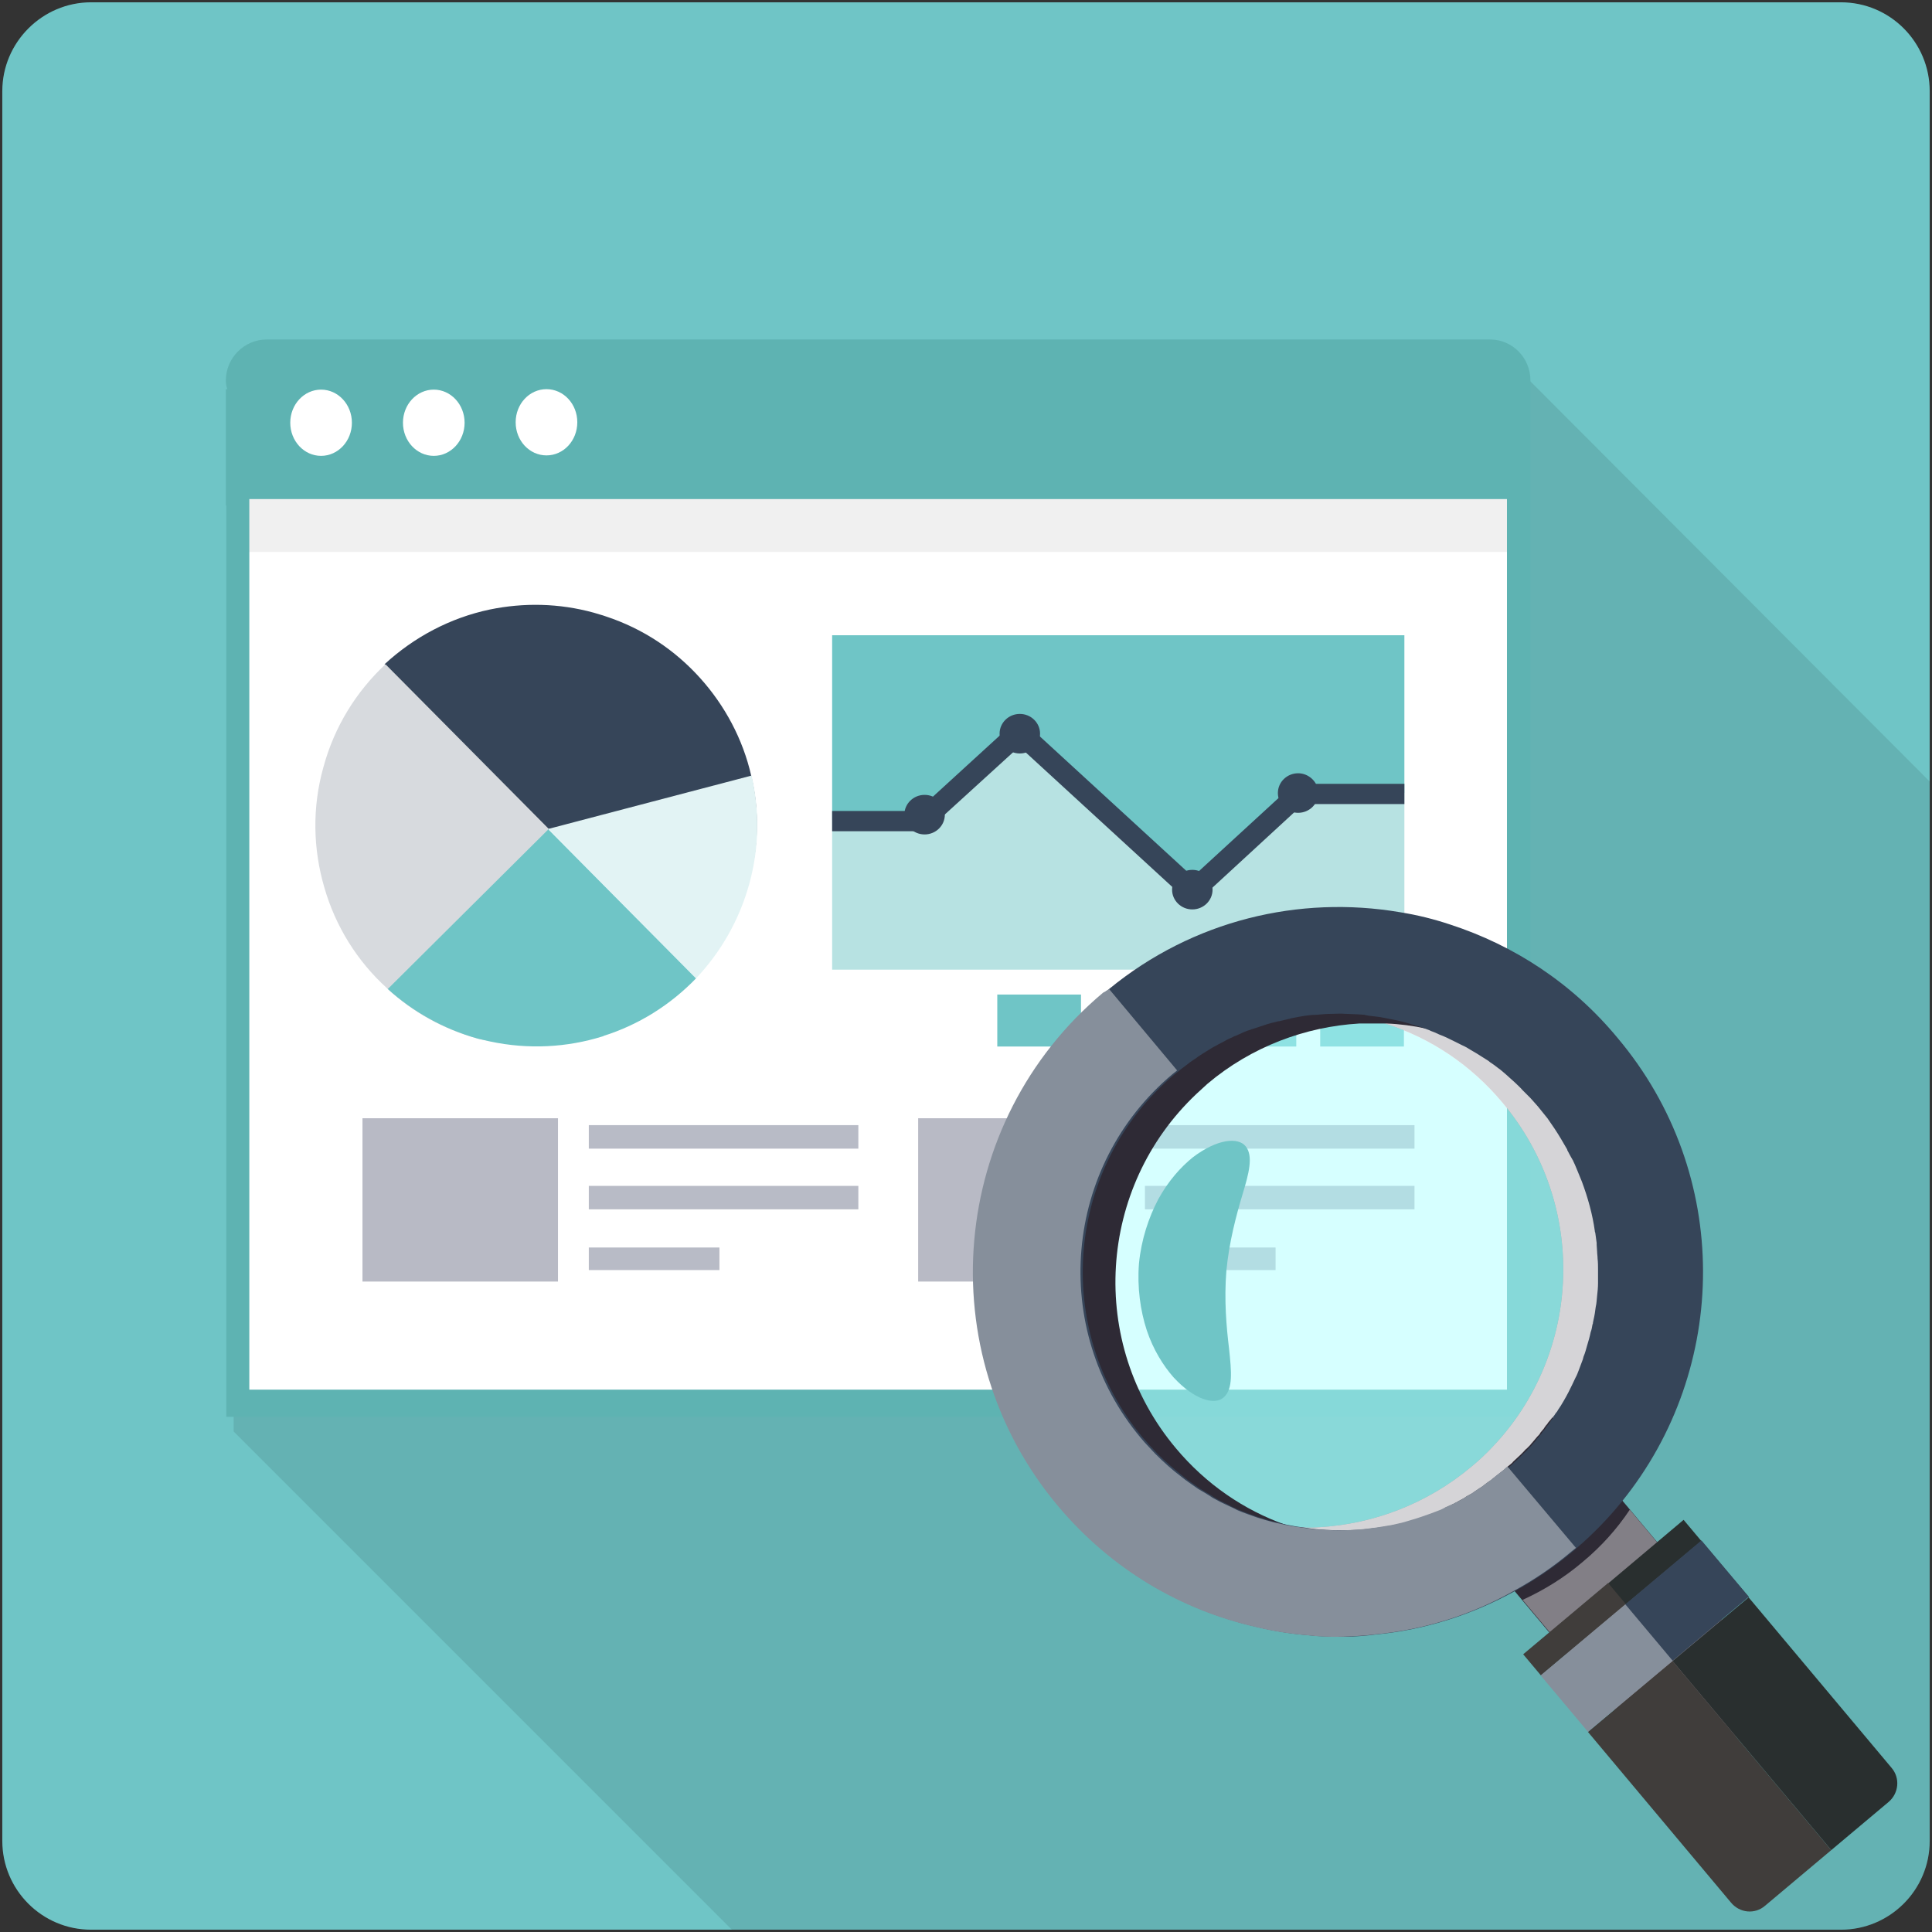
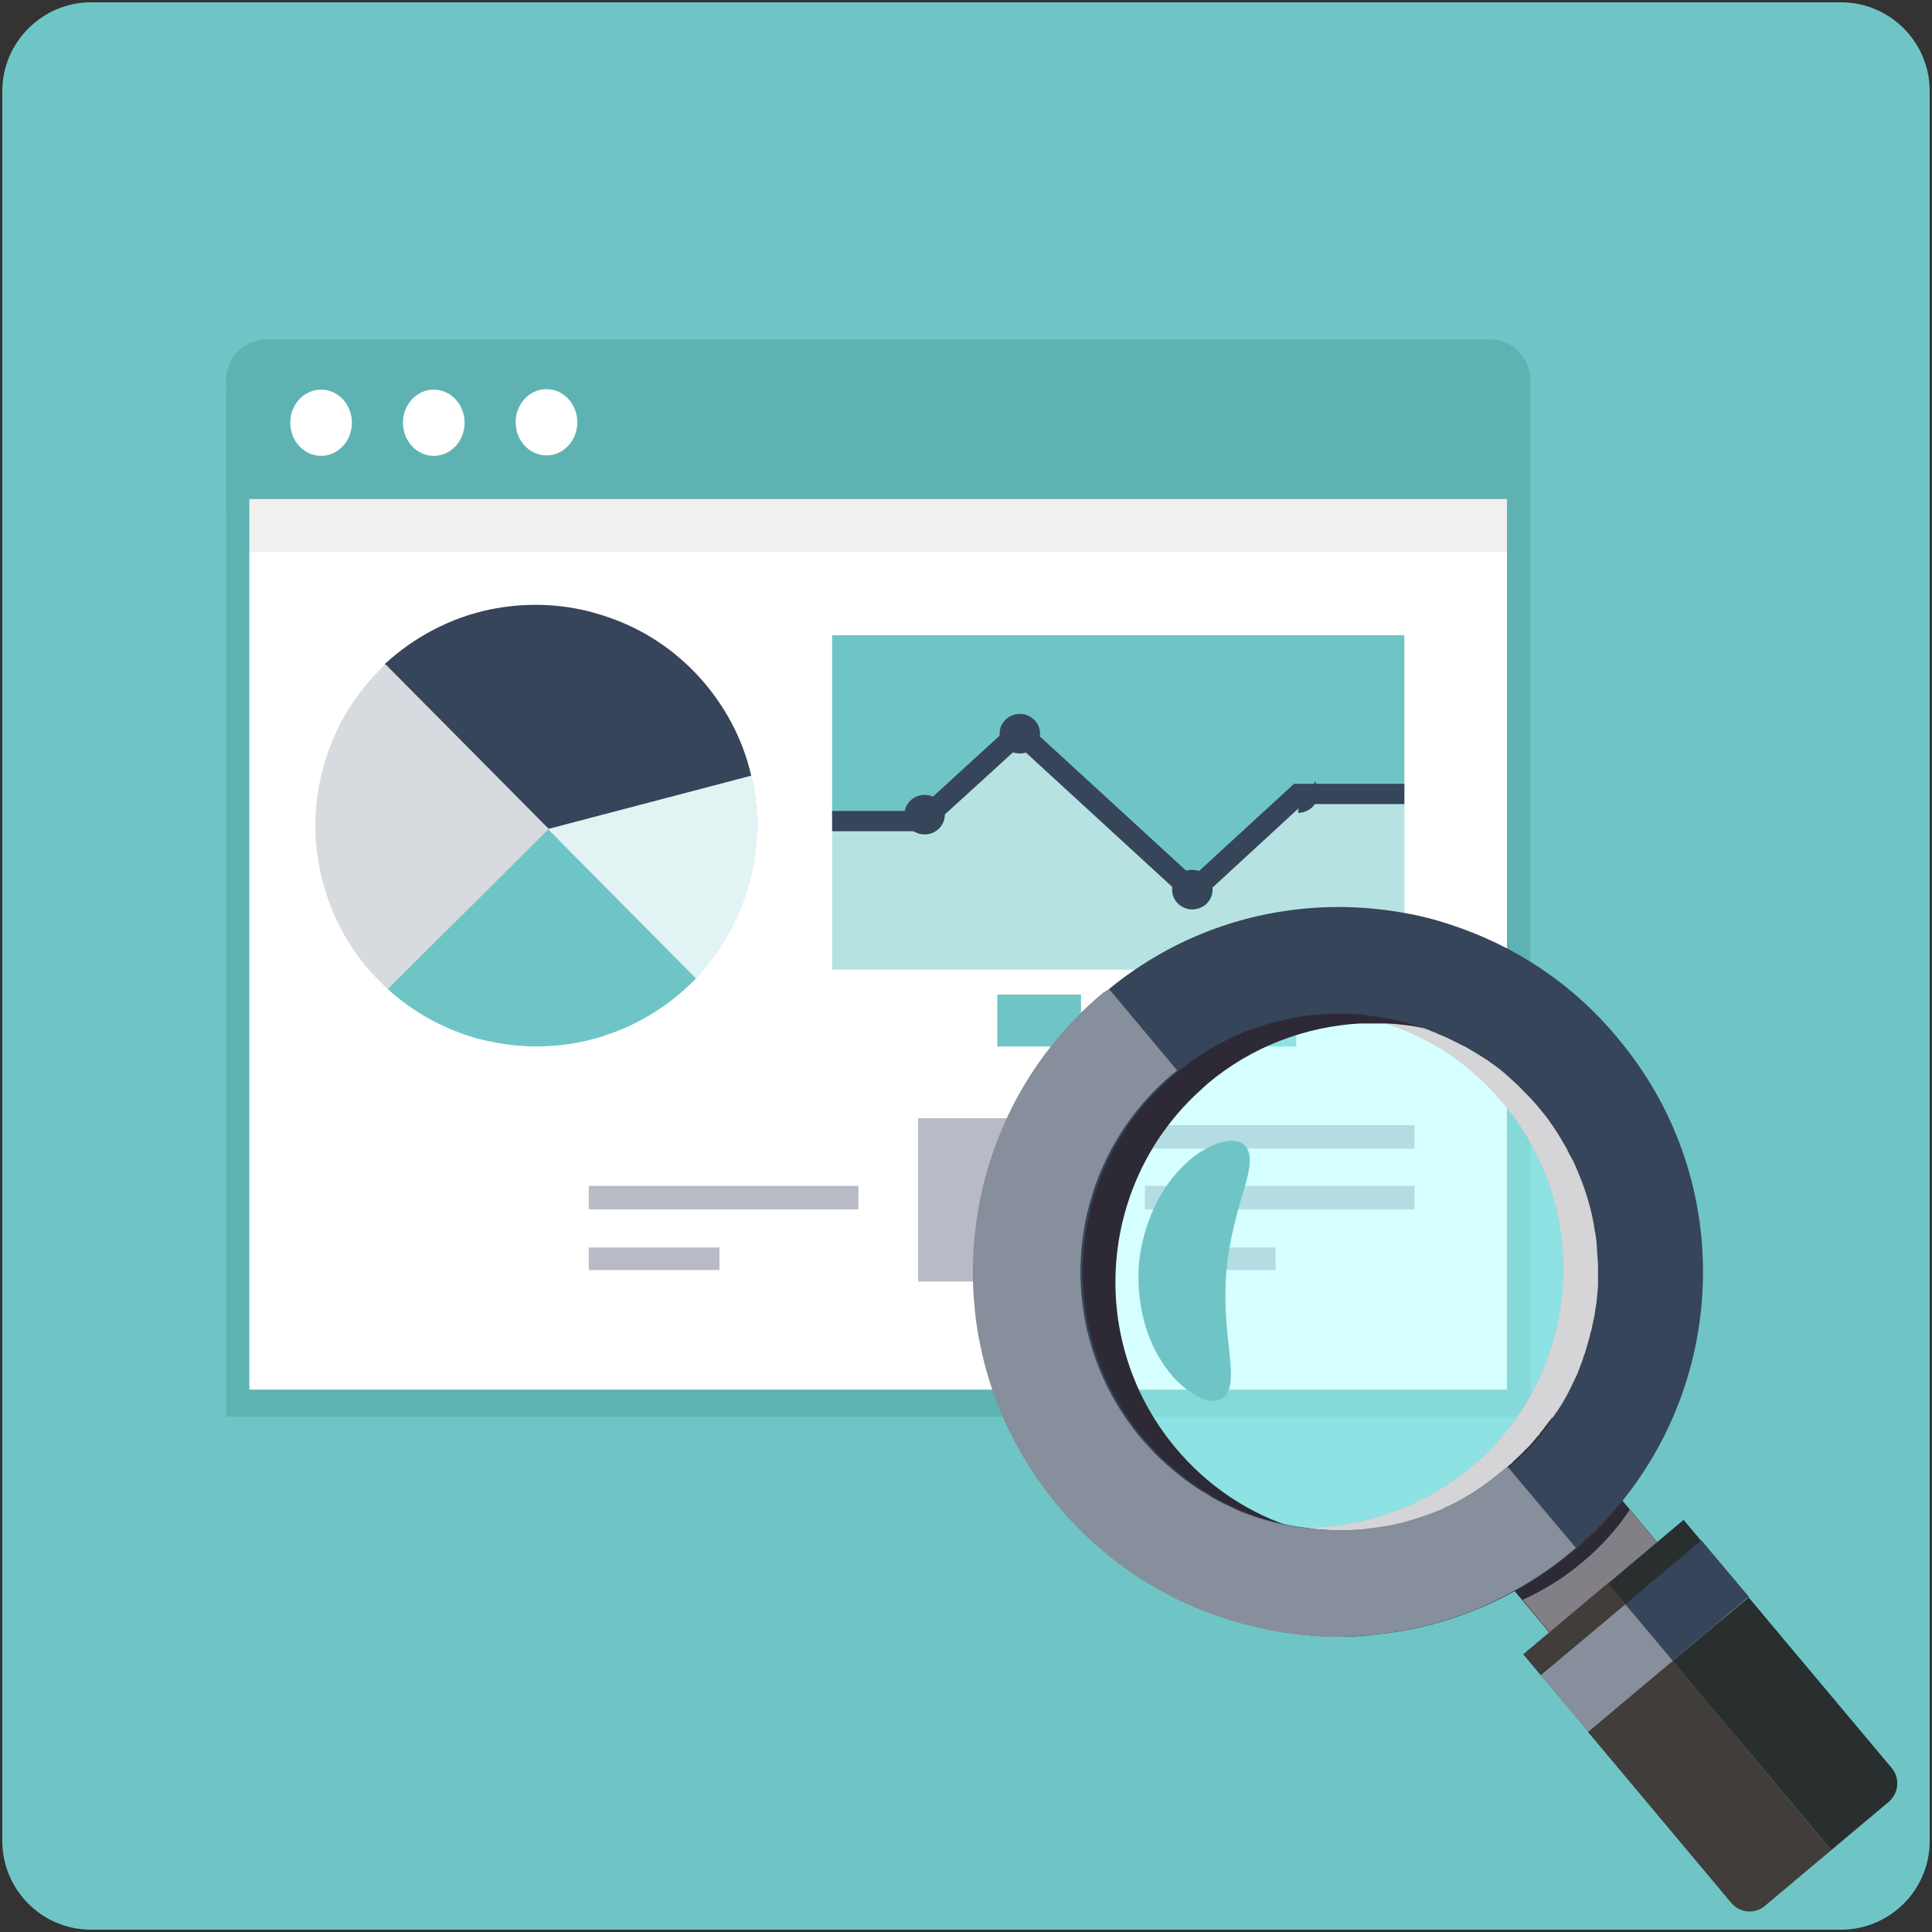
<svg xmlns="http://www.w3.org/2000/svg" xmlns:xlink="http://www.w3.org/1999/xlink" version="1.1" id="layer" x="0px" y="0px" viewBox="0 0 420 420" style="enable-background:new 0 0 420 420;" xml:space="preserve">
  <rect x="0" y="0" width="420" height="420" fill="#333333" stroke="none" />
  <style type="text/css">
	.st0{fill:none;}
	.st1{fill:#8CD1D1;}
	.st2{fill:#A9DCDD;}
	.st3{fill:#C5E8E8;}
	.st4{fill:#6FC5C6;}
	.st5{fill:#AFFFFF;}
	.st6{fill:#65B2E8;}
	.st7{fill:#00CE7C;}
	.st8{fill:#77DEA2;}
	.st9{fill:#B5ECC9;}
	.st10{fill:#FFF1B3;}
	.st11{fill:#6FCFEB;}
	.st12{fill:#0097CE;}
	.st13{fill:#1B284D;}
	.st14{clip-path:url(#SVGID_00000061441381551442863610000006725370893704636803_);}
	.st15{fill:#F5D1C3;}
	.st16{fill:#364559;}
	.st17{fill:#FFFFFF;}
	.st18{clip-path:url(#SVGID_00000063614103660425395020000014595477711439061141_);}
	.st19{clip-path:url(#SVGID_00000112603894607920253980000005018607619091781801_);}
	.st20{clip-path:url(#SVGID_00000090268573213855995810000001908927565456448384_);}
	.st21{clip-path:url(#SVGID_00000057834799898854412790000001880341609679614088_);}
	.st22{fill:none;stroke:#000000;stroke-width:8;stroke-linecap:round;stroke-linejoin:round;stroke-miterlimit:10;}
	.st23{clip-path:url(#SVGID_00000119080948326462766250000018397756527388184967_);}
	.st24{clip-path:url(#SVGID_00000083058069916874104270000012901293502015378109_);}
	.st25{opacity:0.1;fill:#040000;}
	.st26{fill:#A2A3A3;}
	.st27{fill:#9B8D83;}
	.st28{fill:#86C9AA;}
	.st29{opacity:6.000000e-02;fill:#040000;}
	.st30{clip-path:url(#SVGID_00000183959157108822673600000018402004783701184650_);}
	.st31{opacity:0.15;fill:#040000;}
	.st32{fill:#5EB3B2;}
	.st33{opacity:0.6;}
	.st34{fill:#4B8584;}
	.st35{clip-path:url(#SVGID_00000055669149651127378600000016373927247512471208_);}
	.st36{fill:#B7E2E2;}
	.st37{opacity:0.5;fill:#72778D;}
	.st38{opacity:0.5;}
	.st39{fill:#72778D;}
	.st40{fill:#E2F3F4;}
	.st41{fill:#D7DADE;}
	.st42{opacity:0.5;fill:#AFFFFF;}
	.st43{fill:#D5D4D7;}
	.st44{fill:#2E2A35;}
	.st45{fill:#827F86;}
	.st46{fill:#868F9B;}
	.st47{fill:#292F2F;}
	.st48{fill:#403D3B;}
	.st49{fill:#F1F9F9;}
	.st50{fill:none;stroke:#6FC5C6;stroke-width:6;stroke-miterlimit:10;}
	.st51{fill:none;stroke:#00FF00;stroke-miterlimit:10;}
	.st52{fill:none;stroke:#FFFFFF;stroke-width:4;stroke-miterlimit:10;}
	.st53{fill:#FFFFFF;stroke:#FFFFFF;stroke-width:4;stroke-miterlimit:10;}
	.st54{fill:#6FC5C6;stroke:#6FC5C6;stroke-width:4;stroke-miterlimit:10;}
	.st55{fill:none;stroke:#FFFFFF;stroke-width:6;stroke-miterlimit:10;}
	.st56{fill:#CCF5E5;}
	.st57{fill:none;stroke:#6FC5C6;stroke-width:4;stroke-miterlimit:10;}
</style>
  <g>
    <defs>
      <path id="SVGID_00000022520640195615624560000011471934697225051551_" d="M19.8,419.5c-10.7,0-19.3-8.7-19.3-19.3V19.8    C0.5,9.2,9.2,0.5,19.8,0.5h380.4c10.7,0,19.3,8.7,19.3,19.3v380.4c0,10.7-8.7,19.3-19.3,19.3H19.8z" />
    </defs>
    <clipPath id="SVGID_00000010305136909201164790000012967677784402876055_">
      <use xlink:href="#SVGID_00000022520640195615624560000011471934697225051551_" style="overflow:visible;" />
    </clipPath>
    <g style="clip-path:url(#SVGID_00000010305136909201164790000012967677784402876055_);">
      <g>
        <rect class="st4" width="420" height="420" />
-         <path class="st25" d="M420,170.4V420H159.6L50.8,311.2V118.1h-0.1V91H51c-0.2-0.7-0.3-1.3-0.3-2.1c0-5.2,4.2-9.5,9.5-9.5h269     L420,170.4z" />
        <g>
          <path class="st32" d="M332.7,82.7V308H49.2V109.9h-0.1V84.6h0.3c-0.2-0.6-0.3-1.3-0.3-1.9c0-4.9,4-8.9,8.9-8.9h265.9      C328.8,73.8,332.7,77.8,332.7,82.7z" />
          <rect x="54.2" y="108.5" class="st17" width="273.4" height="193.6" />
          <rect x="54.2" y="108.5" class="st29" width="273.4" height="11.5" />
          <g>
            <polygon class="st4" points="305.3,138.1 305.3,172.4 282.2,172.4 259.2,193.6 221.6,159 200.5,178.3 180.9,178.3 180.9,138.1             " />
            <polygon class="st36" points="305.3,172.4 305.3,210.8 180.9,210.8 180.9,178.3 200.5,178.3 221.6,159 259.2,193.6        282.2,172.4      " />
            <polygon class="st16" points="305.3,170.4 305.3,174.8 283.3,174.8 259.3,196.9 221.6,162.3 201.4,180.7 180.9,180.7        180.9,176.3 199.4,176.3 221.6,156 259.3,190.6 281.3,170.4      " />
            <ellipse class="st16" cx="221.7" cy="159.5" rx="4.4" ry="4.3" />
-             <path class="st16" d="M286.6,172.4c0,2.4-2,4.3-4.4,4.3c-2.4,0-4.4-1.9-4.4-4.3c0-2.4,2-4.3,4.4-4.3       C284.6,168.1,286.6,170.1,286.6,172.4z" />
+             <path class="st16" d="M286.6,172.4c0,2.4-2,4.3-4.4,4.3c0-2.4,2-4.3,4.4-4.3       C284.6,168.1,286.6,170.1,286.6,172.4z" />
            <ellipse class="st16" cx="259.2" cy="193.4" rx="4.4" ry="4.3" />
            <ellipse class="st16" cx="201" cy="177.1" rx="4.4" ry="4.3" />
          </g>
          <g>
            <path class="st17" d="M118.8,99c-3.7,0-6.7-3.2-6.7-7.2c0-4,3-7.2,6.7-7.2c3.7,0,6.7,3.2,6.7,7.2C125.5,95.8,122.5,99,118.8,99       z" />
            <ellipse class="st17" cx="94.3" cy="91.9" rx="6.7" ry="7.2" />
            <ellipse class="st17" cx="69.8" cy="91.9" rx="6.7" ry="7.2" />
          </g>
          <g>
            <g>
-               <rect x="78.8" y="243.1" class="st37" width="42.5" height="35.5" />
              <g class="st38">
                <rect x="128" y="271.2" class="st39" width="28.4" height="4.9" />
-                 <rect x="128" y="244.6" class="st39" width="58.6" height="5.1" />
                <rect x="128" y="257.8" class="st39" width="58.6" height="5.1" />
              </g>
            </g>
            <g>
              <rect x="199.6" y="243.1" class="st37" width="42.5" height="35.5" />
              <g class="st38">
                <rect x="248.9" y="271.2" class="st39" width="28.4" height="4.9" />
                <rect x="248.9" y="244.6" class="st39" width="58.6" height="5.1" />
                <rect x="248.9" y="257.8" class="st39" width="58.6" height="5.1" />
              </g>
            </g>
          </g>
          <g>
            <path class="st16" d="M163.3,168.6c-1.8-7.9-5.7-15.2-11.1-21.2c-5.4-6-12.3-10.7-20.5-13.4c-0.8-0.3-1.7-0.5-2.6-0.8       c-7.6-2.1-15.3-2.2-22.6-0.7c-8.6,1.8-16.5,6-22.9,11.9l35.4,35.7l43.7,12C165,184.2,165.1,176.1,163.3,168.6z" />
            <path class="st40" d="M162.9,192.1c2.2-8,2.2-16,0.5-23.5l-44.2,11.6l32.1,32.5C156.6,207.1,160.7,200.1,162.9,192.1z" />
            <path class="st41" d="M103.9,225.8c-7.6-2.1-14.2-5.8-19.6-10.8c-0.1,0-0.1-0.1-0.2-0.2c-6.5-5.9-11.2-13.5-13.6-21.9       c-2.4-8.2-2.7-17.2-0.2-26.1c2.4-8.9,7.2-16.5,13.5-22.4l35.4,35.7l-12.6,46.2C105.6,226.2,104.8,226,103.9,225.8z" />
            <path class="st4" d="M106.5,226.4c8.4,1.8,16.8,1.3,24.5-1.1c0.1,0,0.1,0,0.2-0.1c7.6-2.4,14.5-6.7,20.1-12.5l-32-32.3l0-0.1       l0,0l-0.1-0.1l-0.1,0.2L84.3,215c5.4,4.9,12.1,8.7,19.6,10.8C104.8,226,105.6,226.2,106.5,226.4z" />
          </g>
          <g>
-             <rect x="287" y="216.2" class="st4" width="18.2" height="11.3" />
            <rect x="263.6" y="216.2" class="st4" width="18.2" height="11.3" />
            <rect x="240.2" y="216.2" class="st4" width="18.2" height="11.3" />
            <rect x="216.8" y="216.2" class="st4" width="18.2" height="11.3" />
          </g>
        </g>
        <g>
          <path class="st42" d="M240.7,312c-19.9-23.7-16.8-59.2,6.9-79.1c1.7-1.4,3.4-2.7,5.2-3.9c11.9-7.9,26-10.7,39.4-8.6      c0,0,0.1,0,0.1,0c0,0,0,0,0,0c0.9,0.1,1.9,0.3,2.8,0.5c0.4,0.1,0.8,0.2,1.2,0.3c1.7,0.3,3.4,0.8,5.1,1.4      c9.6,3.1,18.4,8.9,25.3,17.2c18.5,22.1,17.2,54.3-2.2,74.7l0,0c-1.5,1.6-3,3-4.7,4.4c-9.7,8.1-21.3,12.4-33,13.1      c0,0-0.1,0-0.1,0c-1.3,0.1-2.7,0.1-4,0c-0.5,0-1.1,0-1.6-0.1C266,331.3,251.2,324.5,240.7,312z" />
          <g>
            <path class="st43" d="M307.9,200.4c-3.6-1.2-7.2-2.1-10.9-2.7c-17.6,0.3-35.1,6.3-49.6,18.5c-1.1,0.9-2.1,1.8-3,2.7       c-21.3,19.8-29.4,48.8-23.3,75.6c0.2,0.8,0.3,1.6,0.5,2.3c2.8,11.1,8.2,21.7,16,31.1c12.5,14.9,29.3,24,47,27.1       c0.1,0,0.3,0.1,0.4,0.1c14.4-0.3,28.8-4.4,41.5-12.6l0,0c2.8-1.8,5.5-3.8,8.1-6c1.7-1.4,3.2-2.8,4.8-4.4       c3.4-3.4,6.5-7,9.2-10.8c12.6-18,17.1-40.3,12.8-61.3c-0.1-0.7-0.3-1.4-0.5-2.1c-2.7-11.8-8.2-23.1-16.5-33       C334.4,213,321.7,204.8,307.9,200.4z M240.7,312c-19.9-23.7-16.8-59.2,6.9-79.1c1.7-1.4,3.4-2.7,5.2-3.9       c11.9-7.9,26-10.7,39.4-8.6c0,0,0.1,0,0.1,0c0,0,0,0,0,0c0.9,0.1,1.9,0.3,2.8,0.5c0.4,0.1,0.8,0.2,1.2,0.3       c1.7,0.3,3.4,0.8,5.1,1.4c9.6,3.1,18.4,8.9,25.3,17.2c18.5,22.1,17.2,54.3-2.2,74.7l0,0c-1.5,1.6-3,3-4.7,4.4       c-9.7,8.1-21.3,12.4-33,13.1c0,0-0.1,0-0.1,0c-1.3,0.1-2.7,0.1-4,0c-0.5,0-1.1,0-1.6-0.1C266,331.3,251.2,324.5,240.7,312z" />
            <path class="st44" d="M298.3,199.6c-0.3-0.1-0.6-0.1-0.9-0.2c-17.5,0.3-35.1,6.4-49.6,18.5c-0.9,0.7-1.7,1.4-2.5,2.1       c-21.2,19.4-29.7,47.9-24.3,74.4c0.2,0.8,0.3,1.6,0.5,2.3c2.7,11.7,8.2,22.9,16.4,32.8c9.7,11.6,22,19.6,35.3,24.1       c3.7,0.9,7.5,1.5,11.3,1.8c2.6,0.3,5.2,0.3,7.8,0.3c2.3,0,4.6-0.2,6.9-0.5c9.9-1.9,19.4-5.7,28.2-11.5l0,0       c2.5-1.6,5-3.5,7.4-5.5c1.9-1.6,3.7-3.2,5.3-4.9c3.4-3.4,6.5-7.1,9.1-11c12.6-18.3,16.8-41.1,11.9-62.3       c-0.1-0.7-0.3-1.4-0.5-2.1c-2.8-11.2-8.2-21.9-16.1-31.3C332.4,211.9,315.8,202.7,298.3,199.6z M341.7,242.6       c17.6,20.9,17.2,50.9,0.6,71.4c-2.2,2.8-4.7,5.3-7.5,7.7c-0.9,0.7-1.7,1.4-2.6,2c-4.6,3.4-9.6,6.1-14.9,7.9l0,0       c-9.8,3.5-20.2,4.1-30.2,2c-0.2-0.1-0.4-0.1-0.6-0.1c-1.8-0.4-3.7-0.9-5.5-1.5c-0.5-0.1-1-0.3-1.4-0.5c0,0-0.1,0-0.1,0       c-9-3.2-17.3-8.8-23.9-16.7c-19.2-22.9-17-56.7,4.5-77l0,0c0.8-0.7,1.6-1.5,2.4-2.2c9.6-8.1,21.3-12.4,33-13.1       c0.2,0,0.4,0,0.7,0c1.7,0,3.5,0,5.2,0c2.9,0.1,5.8,0.5,8.6,1.1c0.1,0,0.1,0,0.2,0C322.1,226.2,333.3,232.5,341.7,242.6z" />
            <path class="st44" d="M337.5,308.1l33.7,40.2L347.8,368l-33.7-40.2c0.6-0.3,1.2-0.5,1.7-0.8c0.3-0.1,0.5-0.2,0.8-0.4       c0.3-0.2,0.6-0.3,0.9-0.5c0.4-0.2,0.8-0.4,1.2-0.7c0.1-0.1,0.3-0.2,0.5-0.3c0.4-0.2,0.9-0.5,1.2-0.7c0,0,0.1-0.1,0.1-0.1       c0.3-0.2,0.6-0.4,0.9-0.6c0.1-0.1,0.2-0.1,0.3-0.2c0.3-0.2,0.7-0.4,1-0.7c0.3-0.2,0.5-0.4,0.8-0.6c0.1-0.1,0.2-0.1,0.3-0.2       c0.3-0.2,0.6-0.4,0.9-0.7c0.2-0.1,0.4-0.3,0.5-0.4l0,0c0.6-0.5,1.2-0.9,1.8-1.4l0,0c0.3-0.3,0.6-0.5,0.9-0.8l0.5-0.4       c0.2-0.2,0.4-0.3,0.5-0.5l0.1-0.1c0.5-0.5,1-0.9,1.5-1.4c0.2-0.2,0.5-0.5,0.7-0.7c0.2-0.2,0.4-0.5,0.7-0.7       c0.1-0.1,0.3-0.3,0.4-0.4c0.2-0.2,0.5-0.5,0.7-0.8c0.1-0.1,0.1-0.1,0.2-0.2c0.1-0.2,0.3-0.3,0.4-0.5l0.1-0.1c0,0,0,0,0,0       c0,0,0,0,0,0c0.2-0.2,0.3-0.4,0.5-0.6c0,0,0.1-0.1,0.1-0.1c0.2-0.2,0.4-0.4,0.5-0.6c0-0.1,0.1-0.1,0.1-0.2c0,0,0.1-0.1,0.1-0.1       c0.2-0.2,0.3-0.4,0.5-0.6c0.2-0.2,0.3-0.5,0.5-0.7c0.1-0.2,0.3-0.3,0.4-0.5c0.1-0.1,0.1-0.2,0.2-0.3       C337.1,308.6,337.3,308.4,337.5,308.1z" />
            <path class="st45" d="M354.3,328.2l33.7,40.2L364.7,388L331,347.8c4.6-2.1,9-4.8,13-8.2C348.1,336.2,351.5,332.4,354.3,328.2z" />
            <path class="st0" d="M334,240.4c-8.4-10-19.6-16.4-31.5-18.9c-15.9-3.3-33.1,0.3-46.7,11.2l72.2,86       C351,298.7,353.7,263.9,334,240.4z" />
            <path class="st0" d="M248,312.6c11.8,14.1,29.1,20.9,46.1,20c11.7-0.6,23.3-4.9,33-13.1c0.3-0.3,0.6-0.5,0.9-0.8l-72.2-86       c-0.3,0.3-0.6,0.5-1,0.8C231.2,253.4,228.1,288.9,248,312.6z" />
            <path class="st16" d="M315.3,201c-3.6-1.2-7.2-2.1-11-2.7c-21.8-3.7-44.9,1.7-63.2,16.7c-0.3,0.3-0.7,0.5-1,0.8       c-33.5,28.1-37.9,78.1-9.8,111.6c11.5,13.8,26.7,22.6,43,26.3c3.7,0.9,7.5,1.5,11.3,1.8c2.6,0.3,5.2,0.3,7.8,0.3       c2.3,0,4.6-0.2,6.9-0.5c10.4-1,20.6-4.2,30-9.4l0,0c4.4-2.4,8.6-5.3,12.6-8.6c0.3-0.3,0.6-0.5,0.9-0.8       c3.6-3.1,6.9-6.5,9.8-10.1c23.4-28.9,23.9-71.2-0.9-100.7C341.8,213.7,329.1,205.5,315.3,201z M297.5,220.8       c0.8,0.1,1.7,0.2,2.5,0.3c0.9,0.2,1.7,0.3,2.6,0.5c1.6,0.3,3.1,0.7,4.7,1.2c1,0.3,2,0.6,3,1c0.2,0.1,0.4,0.1,0.7,0.3       c0.6,0.2,1.3,0.5,1.9,0.8c1.1,0.4,2.1,0.9,3.1,1.4c0.6,0.3,1.2,0.6,1.8,0.9c0.7,0.3,1.4,0.7,2,1.1c0.4,0.2,0.8,0.5,1.2,0.7       c0.6,0.4,1.3,0.8,1.9,1.2c0.3,0.2,0.7,0.4,1,0.7c0.6,0.4,1.2,0.8,1.8,1.3c0.6,0.4,1.1,0.9,1.6,1.3c0.7,0.6,1.3,1.2,2,1.8       c0.6,0.6,1.2,1.1,1.7,1.7c0.6,0.6,1.1,1.1,1.7,1.7c0.5,0.6,1.1,1.2,1.6,1.8c0.7,0.9,1.4,1.7,2.1,2.6c1,1.4,2,2.9,2.9,4.4       c0.5,0.8,0.9,1.6,1.4,2.4c0,0,0,0,0,0.1c0.4,0.8,0.8,1.5,1.2,2.2c0,0,0.1,0.1,0.1,0.2c0.4,0.8,0.7,1.6,1,2.3       c0.3,0.7,0.6,1.5,0.9,2.2c1.3,3.5,2.3,7.1,2.8,10.7c0,0.1,0,0.2,0.1,0.4c0.1,0.8,0.2,1.5,0.3,2.2c0,0.2,0,0.3,0,0.4       c0,0.5,0.1,1,0.1,1.5c0,0.5,0.1,0.9,0.1,1.5c0.1,0.8,0.1,1.7,0.1,2.5c0,0.1,0,0.2,0,0.3c0,0.9,0,1.7,0,2.5c0,1-0.1,1.9-0.2,2.8       c-0.1,0.8-0.1,1.6-0.3,2.4c0,0.2-0.1,0.5-0.1,0.7c-0.1,0.9-0.3,1.8-0.5,2.7c0,0.1,0,0.3-0.1,0.4c-0.1,0.6-0.2,1.2-0.4,1.7       c-0.2,1-0.5,2-0.8,3c-0.2,0.7-0.4,1.5-0.7,2.2c-0.1,0.2-0.1,0.4-0.2,0.7c-0.3,0.8-0.6,1.6-0.9,2.4c-0.2,0.5-0.4,1.1-0.7,1.6       c-0.5,1.1-1,2.1-1.5,3.1c-0.3,0.6-0.7,1.3-1.1,2c-0.2,0.3-0.4,0.7-0.6,1c-0.2,0.3-0.4,0.6-0.6,0.9c-0.1,0.2-0.2,0.4-0.4,0.6       c-0.2,0.2-0.3,0.5-0.5,0.7c-0.1,0.1-0.2,0.2-0.2,0.4c0,0-0.1,0.1-0.1,0.2c-0.2,0.2-0.4,0.5-0.5,0.7c-0.1,0.1-0.1,0.2-0.2,0.3       c-0.1,0.2-0.3,0.4-0.4,0.5c-0.2,0.2-0.3,0.5-0.5,0.7c-0.1,0.2-0.3,0.4-0.5,0.6c0,0-0.1,0.1-0.1,0.1c0,0.1-0.1,0.1-0.1,0.2       c-0.1,0.2-0.3,0.4-0.5,0.6c0,0-0.1,0.1-0.1,0.1c-0.1,0.2-0.3,0.4-0.5,0.6c0,0,0,0,0,0c0,0.1-0.1,0.1-0.1,0.2l-0.1,0.1       c-0.1,0.2-0.2,0.3-0.4,0.5c-0.1,0.1-0.1,0.1-0.2,0.2c-0.2,0.3-0.5,0.6-0.7,0.8c-0.1,0.1-0.3,0.3-0.4,0.4       c-0.2,0.2-0.4,0.5-0.7,0.7c-0.2,0.2-0.5,0.5-0.7,0.7c-0.5,0.5-1,1-1.5,1.4l-0.1,0.1c-0.2,0.2-0.3,0.3-0.5,0.5l-0.5,0.4       c-0.3,0.3-0.6,0.5-0.9,0.8l0,0c-0.6,0.5-1.2,0.9-1.8,1.4l0,0c-0.2,0.1-0.4,0.3-0.5,0.4c-0.3,0.2-0.6,0.5-0.9,0.7       c-0.1,0.1-0.2,0.1-0.3,0.2c-0.3,0.2-0.5,0.4-0.8,0.6c-0.4,0.3-0.7,0.5-1,0.7c-0.4,0.3-0.8,0.5-1.2,0.8c-0.1,0-0.1,0-0.1,0.1       c-0.4,0.3-0.8,0.5-1.2,0.7c-0.2,0.1-0.3,0.2-0.5,0.3c-0.4,0.2-0.8,0.5-1.2,0.7c-0.2,0.1-0.3,0.2-0.5,0.3       c-0.1,0.1-0.3,0.2-0.5,0.2c-0.2,0.2-0.5,0.3-0.8,0.4c-0.6,0.3-1.1,0.6-1.7,0.8l0,0c-0.2,0.1-0.4,0.2-0.6,0.3       c-0.7,0.3-1.4,0.6-2.1,0.8c-1.4,0.6-2.8,1-4.2,1.4c-1,0.3-1.9,0.6-2.9,0.8c-0.8,0.2-1.7,0.4-2.5,0.5c-0.8,0.2-1.7,0.3-2.5,0.4       c-0.8,0.1-1.6,0.2-2.4,0.3c-0.9,0.1-1.8,0.2-2.6,0.2c-1.9,0.1-3.9,0.1-5.8,0c-0.6,0-1.2-0.1-1.7-0.1c-1.3-0.1-2.7-0.3-4-0.5       c-1-0.1-2-0.3-3-0.5c0,0-0.1,0-0.1,0c-0.7-0.2-1.5-0.3-2.2-0.5c-1.3-0.3-2.6-0.7-3.9-1.1c-1.4-0.5-2.9-1-4.3-1.6       c-1-0.4-2-0.9-2.9-1.4c-0.9-0.4-1.7-0.8-2.5-1.3c-0.2-0.1-0.4-0.2-0.6-0.4c-0.8-0.5-1.7-1-2.5-1.5c-0.6-0.4-1.3-0.9-2-1.4       c-0.6-0.4-1.1-0.8-1.6-1.2c-2-1.6-4-3.3-5.8-5.1c-0.5-0.5-0.9-1-1.4-1.5c-0.6-0.6-1.1-1.3-1.7-1.9       c-19.9-23.7-16.8-59.2,6.9-79.1l0,0c0.3-0.2,0.6-0.5,0.9-0.7l0,0c0.4-0.4,0.9-0.7,1.4-1.1c0.1-0.1,0.3-0.2,0.4-0.3       c0.7-0.6,1.4-1,2.1-1.5c0.2-0.2,0.4-0.3,0.6-0.4c0,0,0.1-0.1,0.1-0.1c0.8-0.5,1.6-1,2.4-1.5c0.3-0.2,0.7-0.4,1.1-0.6       c0.3-0.2,0.7-0.4,1.1-0.6c0.4-0.2,0.8-0.4,1.1-0.6c0.4-0.2,0.8-0.4,1.3-0.6c0.3-0.2,0.6-0.3,0.9-0.4c1.1-0.5,2.1-1,3.2-1.3       c0.1-0.1,0.2-0.1,0.3-0.1c0.9-0.3,1.8-0.6,2.7-0.9c0.3-0.1,0.6-0.2,1-0.3c0.6-0.2,1.3-0.3,1.9-0.5c0.1,0,0.1,0,0.2,0       c0.7-0.2,1.4-0.3,2.1-0.5c0.1,0,0.2,0,0.3-0.1c0.7-0.1,1.4-0.3,2.1-0.4c1.2-0.2,2.4-0.4,3.7-0.4c1-0.1,2.1-0.2,3.2-0.2       c1,0,2-0.1,3,0c0,0,0.1,0,0.1,0c0,0,0,0,0,0c0.8,0,1.7,0.1,2.5,0.1c0.5,0,1,0.1,1.5,0.1C296.8,220.7,297.1,220.7,297.5,220.8z" />
            <path class="st46" d="M241.1,215l14.8,17.7l-1,0.8c-23.7,19.9-26.8,55.3-6.9,79.1c0.6,0.7,1.1,1.3,1.7,1.9       c0.5,0.5,0.9,1,1.4,1.5c1.9,1.9,3.8,3.6,5.8,5.1c0.5,0.4,1,0.8,1.6,1.2c0.7,0.5,1.3,0.9,2,1.4c0.9,0.5,1.7,1,2.5,1.5       c0.2,0.1,0.4,0.3,0.6,0.4c0.8,0.4,1.6,0.9,2.5,1.3c1,0.5,2,0.9,2.9,1.4c1.4,0.6,2.9,1.1,4.3,1.6c1.3,0.4,2.6,0.8,3.9,1.1       c0.8,0.2,1.5,0.3,2.2,0.5c0,0,0.1,0,0.1,0c1,0.2,2,0.4,3,0.5c1.3,0.2,2.6,0.4,4,0.5c0.6,0,1.2,0.1,1.7,0.1       c1.9,0.1,3.8,0.1,5.8,0c0.9-0.1,1.8-0.1,2.6-0.2c0.8-0.1,1.6-0.2,2.4-0.3c0.9-0.1,1.7-0.3,2.5-0.4c0.8-0.1,1.7-0.3,2.5-0.5       c1-0.2,1.9-0.5,2.9-0.8c1.4-0.4,2.8-0.9,4.2-1.4c0.7-0.3,1.4-0.5,2.1-0.8c0.2-0.1,0.4-0.2,0.6-0.3l0,0c0.5-0.3,1.1-0.5,1.7-0.8       c0.3-0.1,0.5-0.2,0.8-0.4c0.2-0.1,0.3-0.1,0.5-0.2c0.2-0.1,0.3-0.2,0.5-0.3c0.4-0.2,0.8-0.4,1.2-0.7c0.1-0.1,0.3-0.2,0.5-0.3       c0.4-0.2,0.9-0.5,1.2-0.7c0,0,0.1-0.1,0.1-0.1c0.4-0.3,0.8-0.5,1.2-0.8c0.3-0.2,0.7-0.4,1-0.7c0.3-0.2,0.5-0.4,0.8-0.6       c0.1-0.1,0.2-0.1,0.3-0.2c0.3-0.2,0.6-0.4,0.9-0.7c0.2-0.1,0.4-0.3,0.5-0.4l0,0c0.6-0.5,1.2-0.9,1.8-1.4l0,0       c0.3-0.3,0.6-0.5,0.9-0.8l0,0l14.9,17.7l-1,0.8c-4,3.4-8.2,6.2-12.6,8.6l0,0c-9.4,5.3-19.6,8.4-30,9.4       c-2.3,0.3-4.6,0.4-6.9,0.5c-2.6,0.1-5.2,0-7.8-0.3c-3.8-0.3-7.6-0.9-11.3-1.8c-16.3-3.7-31.4-12.5-43-26.3       c-28.1-33.5-23.7-83.5,9.8-111.6C240.4,215.5,240.7,215.3,241.1,215z" />
            <line class="st0" x1="342.9" y1="336.4" x2="342.8" y2="338" />
            <path class="st47" d="M349.5,344.3l3.8,4.6l16.6-13.9l10.3,12.2l-16.6,13.9l34.5,41.1l12.5-10.5c2.2-1.9,2.5-5.2,0.6-7.4       l-45.2-53.9L349.5,344.3z" />
            <rect x="330.2" y="351.3" transform="matrix(0.766 -0.643 0.643 0.766 -147.692 302.849)" class="st48" width="24.1" height="6" />
            <path class="st48" d="M363.6,361.1l34.5,41.1l-14.4,12.1c-2.2,1.9-5.5,1.6-7.4-0.7l-31.1-37.1L363.6,361.1z" />
            <rect x="337.2" y="354.7" transform="matrix(0.766 -0.643 0.643 0.766 -151.442 309.345)" class="st46" width="24.1" height="16" />
            <rect x="355.9" y="340" transform="matrix(0.766 -0.643 0.643 0.766 -137.905 317.167)" class="st16" width="21.6" height="16" />
            <g>
              <path class="st4" d="M266,303.8c-1.9,1.7-6.3,0.6-10.9-4.4c-2.2-2.5-4.4-6-5.8-10.2c-1.4-4.3-2.1-9.3-1.7-14.5        c0.5-5.2,2.1-10,4.2-14c2.2-4,4.9-7,7.5-9.1c5.4-4.1,9.9-4.4,11.5-2.4c1.7,2.1,0.7,5.9-0.7,10.5c-1.4,4.7-2.9,10.3-3.5,16.6        c-0.5,6.3,0,12.1,0.6,17C267.7,298.1,268.1,302,266,303.8z" />
            </g>
          </g>
        </g>
      </g>
    </g>
  </g>
</svg>